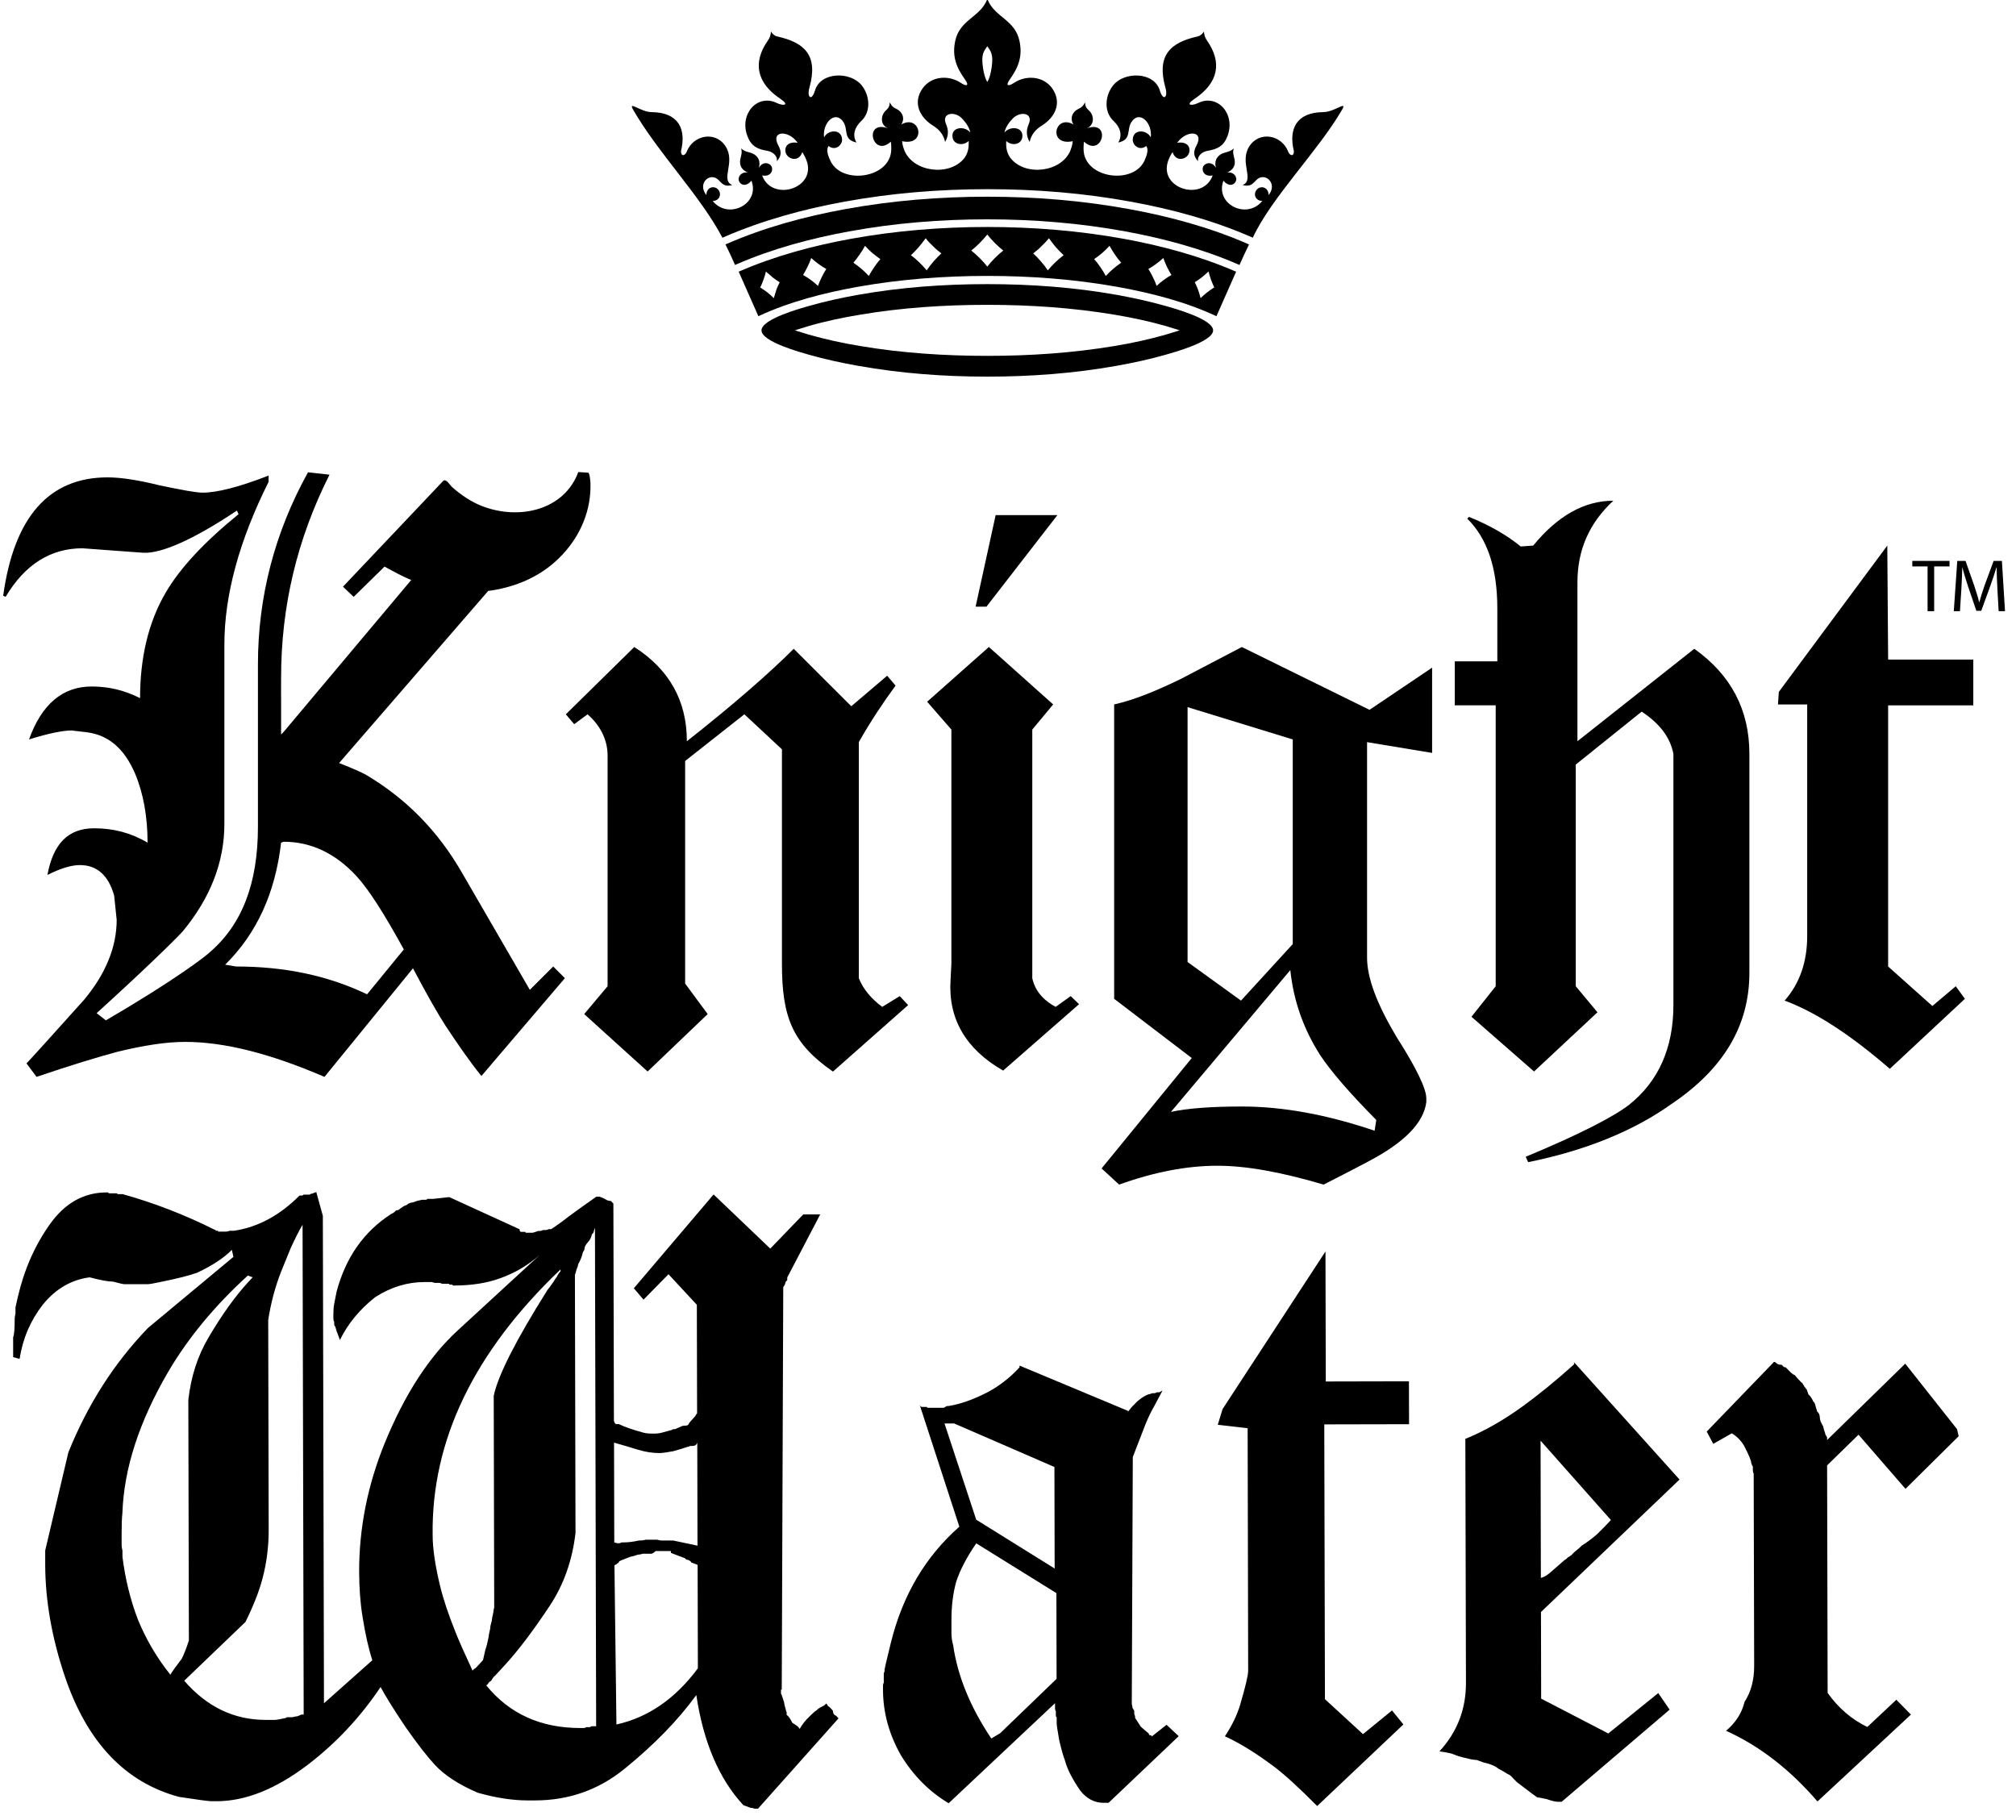
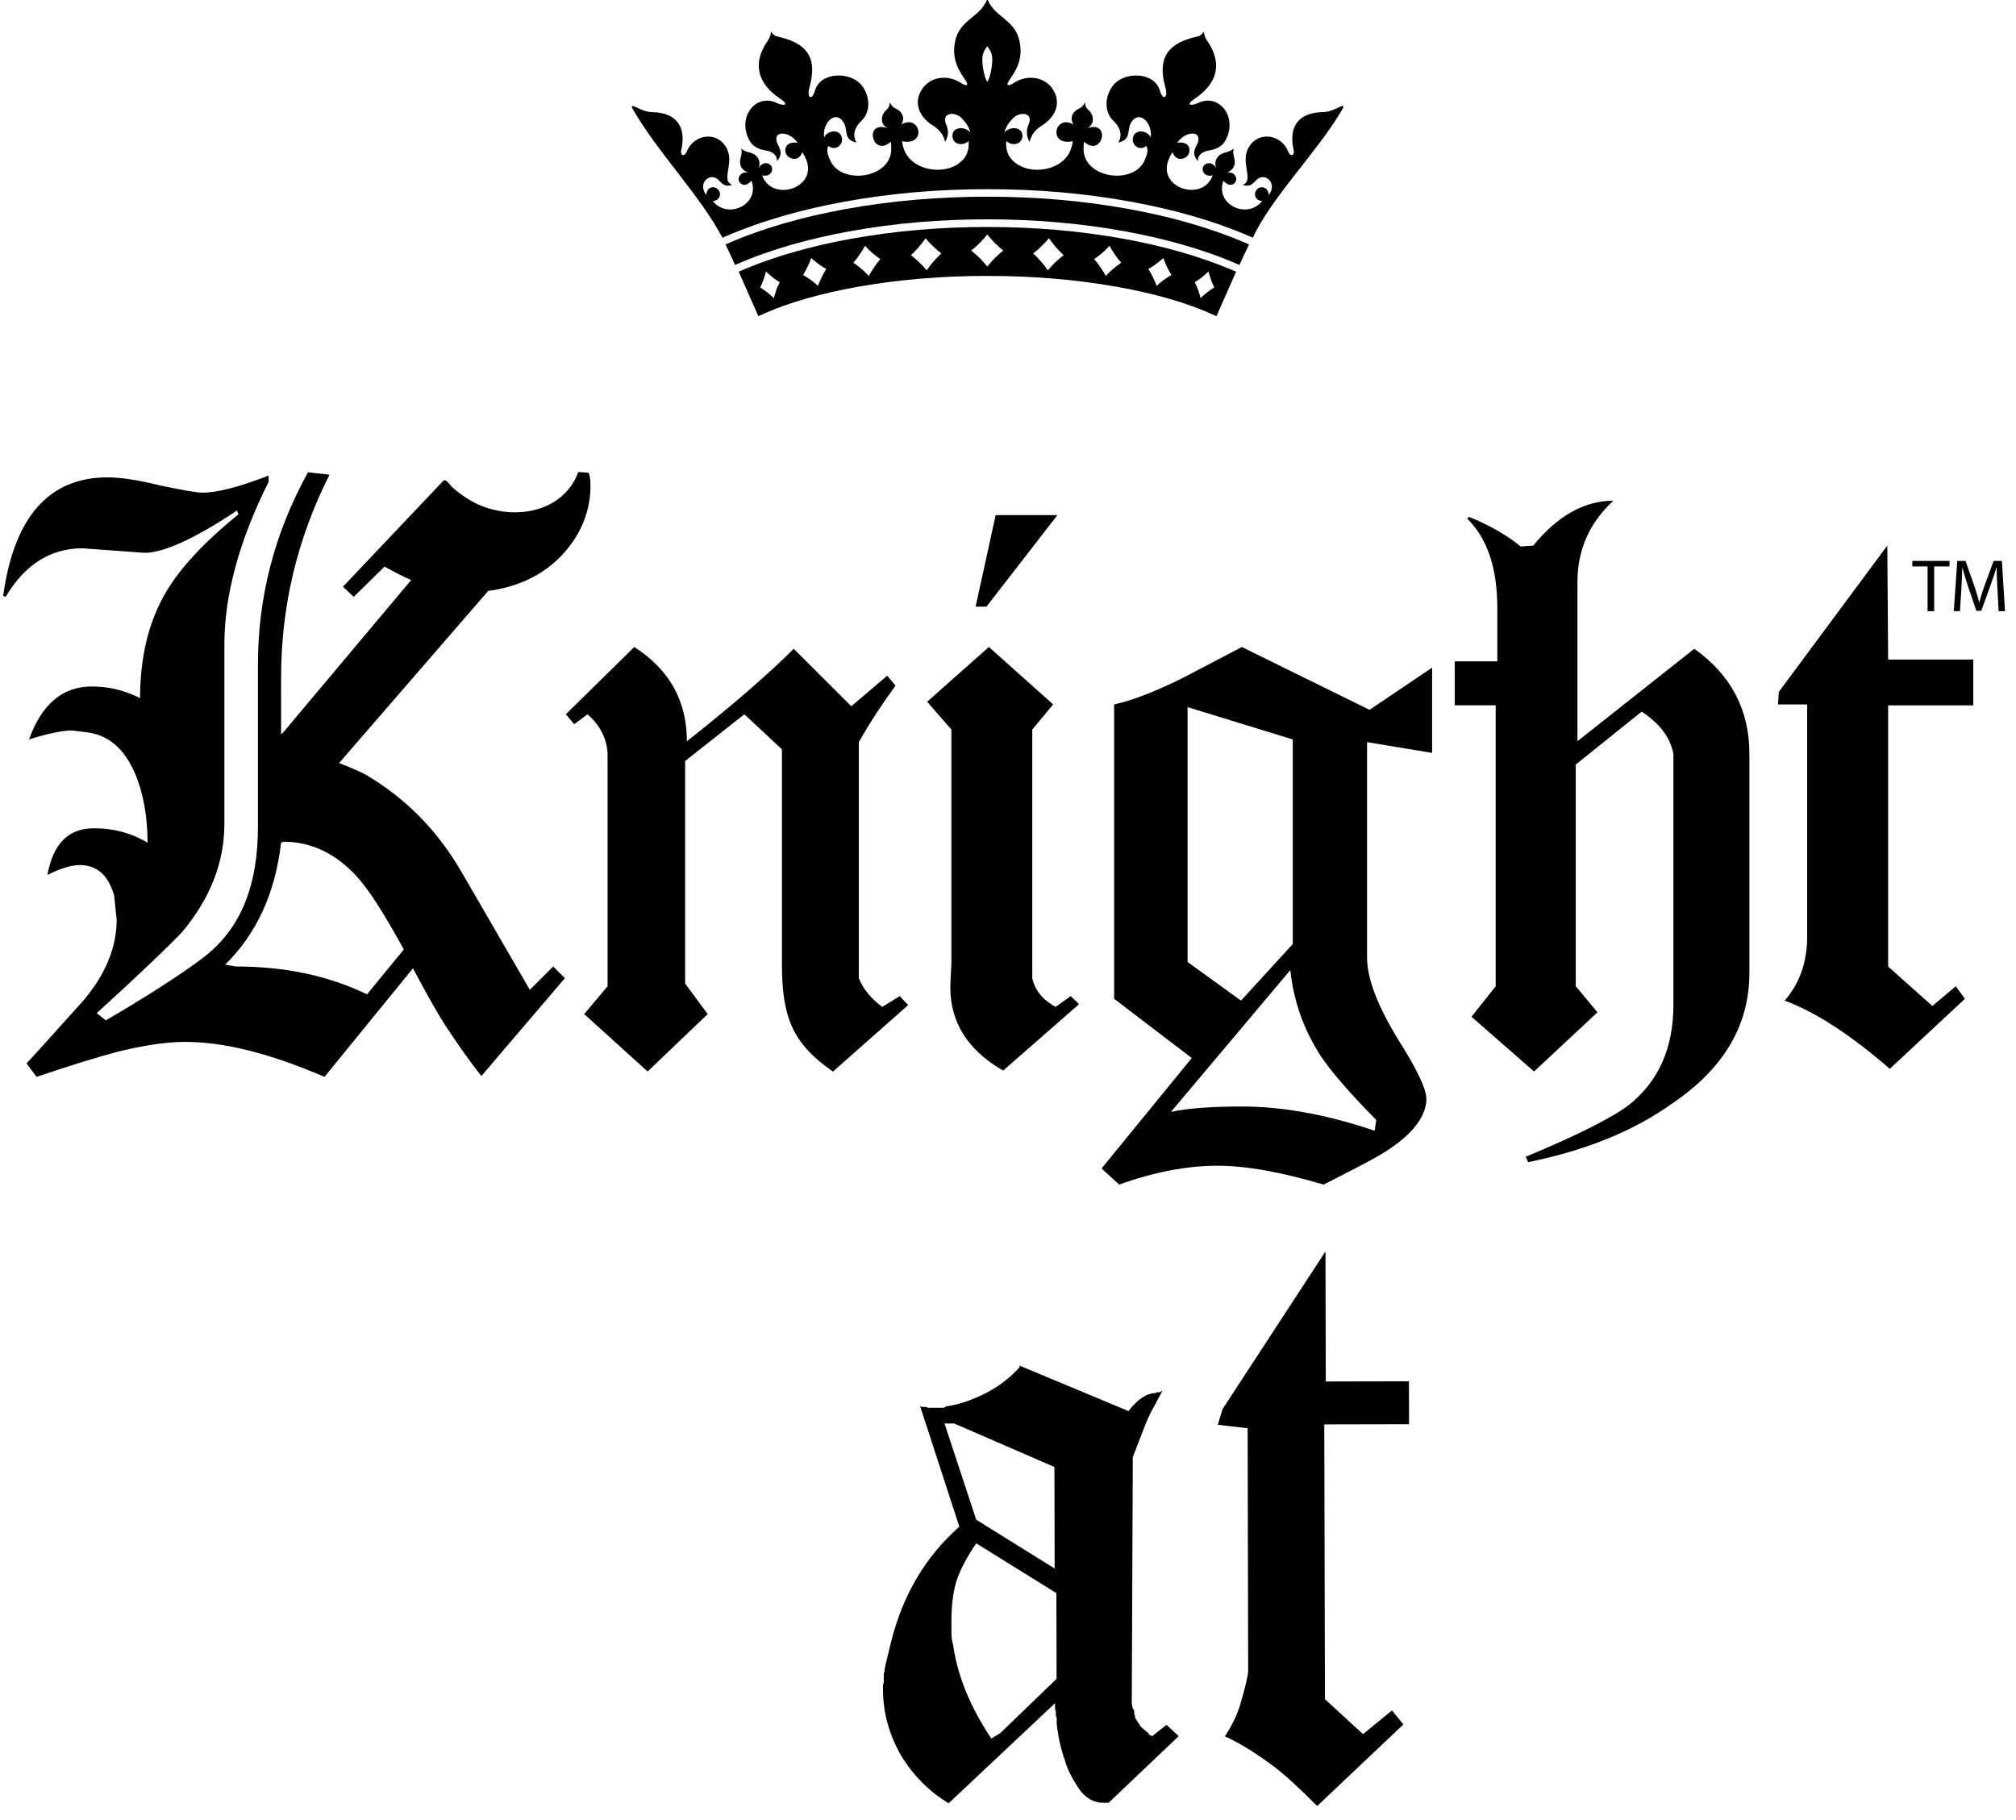
<svg xmlns="http://www.w3.org/2000/svg" width="113" height="102" viewBox="0 0 113 102" fill="none">
-   <path fill-rule="evenodd" clip-rule="evenodd" d="M65.324 17.147C64.418 16.889 63.496 16.691 62.571 16.523C60.189 16.101 57.758 15.926 55.34 15.926C52.922 15.926 50.49 16.101 48.109 16.523C47.184 16.688 46.261 16.889 45.356 17.147C44.913 17.274 42.683 17.878 42.683 18.519C42.683 19.159 44.913 19.759 45.356 19.887C46.261 20.145 47.184 20.343 48.109 20.507C50.49 20.933 52.922 21.111 55.34 21.111C57.758 21.111 60.189 20.933 62.571 20.507C63.496 20.343 64.418 20.145 65.324 19.887C65.767 19.759 67.997 19.156 67.997 18.519C67.997 17.881 65.77 17.274 65.324 17.147ZM65.998 18.556C65.783 18.626 65.565 18.693 65.344 18.757C64.408 19.025 63.453 19.23 62.493 19.391C60.136 19.786 57.728 19.947 55.34 19.947C52.952 19.947 50.541 19.79 48.187 19.391C47.227 19.23 46.272 19.025 45.336 18.757C45.118 18.693 44.9 18.626 44.682 18.556L44.561 18.515L44.682 18.475C44.9 18.405 45.118 18.338 45.336 18.274C46.272 18.002 47.227 17.804 48.187 17.643C50.544 17.244 52.952 17.087 55.34 17.087C57.728 17.087 60.139 17.248 62.493 17.643C63.453 17.804 64.408 18.006 65.344 18.274C65.562 18.338 65.78 18.405 65.998 18.475L66.119 18.515L65.998 18.556Z" fill="black" />
  <path fill-rule="evenodd" clip-rule="evenodd" d="M69.24 15.211C67.269 14.353 65.122 13.776 63.009 13.39C60.487 12.931 57.905 12.723 55.343 12.723C52.781 12.723 50.195 12.931 47.676 13.39C45.563 13.776 43.417 14.353 41.445 15.211L41.405 15.228L42.508 17.723L42.548 17.706C44.259 16.908 46.224 16.409 48.075 16.077C50.463 15.651 52.921 15.466 55.346 15.466C57.771 15.466 60.229 15.651 62.617 16.077C64.468 16.409 66.433 16.908 68.144 17.706L68.184 17.723L69.287 15.228L69.247 15.211H69.24ZM43.518 16.244C43.464 16.402 43.42 16.559 43.373 16.714C43.266 16.603 43.139 16.492 43.008 16.385C42.867 16.281 42.736 16.191 42.612 16.113C42.679 15.986 42.733 15.845 42.79 15.691C42.85 15.533 42.894 15.376 42.931 15.221C43.055 15.332 43.182 15.443 43.31 15.55C43.441 15.654 43.581 15.745 43.705 15.822C43.635 15.949 43.575 16.093 43.514 16.244H43.518ZM46.06 15.53C45.976 15.698 45.909 15.865 45.848 16.026C45.731 15.912 45.59 15.798 45.443 15.688C45.292 15.58 45.148 15.49 45.013 15.413C45.097 15.275 45.181 15.124 45.261 14.96C45.345 14.792 45.416 14.624 45.469 14.463C45.597 14.578 45.738 14.691 45.885 14.802C46.029 14.909 46.17 15 46.315 15.077C46.224 15.215 46.144 15.366 46.06 15.53ZM49.004 14.97C48.887 15.138 48.79 15.305 48.692 15.47C48.575 15.332 48.434 15.198 48.283 15.067C48.129 14.94 47.978 14.826 47.834 14.725C47.951 14.591 48.062 14.443 48.176 14.279C48.297 14.111 48.394 13.944 48.488 13.779C48.612 13.917 48.743 14.051 48.897 14.182C49.051 14.309 49.202 14.423 49.346 14.524C49.229 14.658 49.115 14.806 49.004 14.97ZM52.331 14.648C52.187 14.816 52.056 14.987 51.942 15.154C51.818 15 51.674 14.849 51.52 14.698C51.369 14.551 51.214 14.42 51.06 14.306C51.198 14.175 51.345 14.024 51.489 13.86C51.63 13.692 51.768 13.521 51.885 13.353C52.002 13.508 52.15 13.662 52.308 13.809C52.452 13.957 52.613 14.088 52.764 14.202C52.62 14.336 52.482 14.484 52.331 14.648ZM55.765 14.463C55.608 14.621 55.464 14.782 55.339 14.943C55.212 14.782 55.071 14.621 54.91 14.463C54.756 14.309 54.595 14.168 54.441 14.044C54.598 13.92 54.756 13.779 54.91 13.625C55.068 13.467 55.212 13.303 55.339 13.146C55.464 13.303 55.608 13.467 55.765 13.625C55.923 13.779 56.081 13.92 56.235 14.044C56.077 14.168 55.92 14.309 55.765 14.463ZM59.159 14.698C58.998 14.849 58.854 15.003 58.733 15.154C58.619 14.987 58.489 14.816 58.341 14.648C58.197 14.484 58.056 14.333 57.912 14.202C58.066 14.088 58.224 13.957 58.368 13.809C58.529 13.659 58.673 13.504 58.794 13.353C58.908 13.521 59.045 13.692 59.186 13.86C59.334 14.024 59.478 14.175 59.619 14.306C59.464 14.42 59.307 14.551 59.159 14.698ZM62.396 15.067C62.241 15.198 62.104 15.335 61.983 15.47C61.892 15.305 61.792 15.138 61.675 14.97C61.564 14.806 61.45 14.658 61.329 14.524C61.473 14.423 61.628 14.313 61.779 14.182C61.933 14.051 62.064 13.914 62.191 13.779C62.282 13.944 62.382 14.111 62.499 14.279C62.61 14.443 62.724 14.594 62.845 14.725C62.701 14.826 62.55 14.936 62.396 15.067ZM65.236 15.688C65.089 15.795 64.948 15.909 64.83 16.026C64.777 15.865 64.706 15.698 64.619 15.53C64.539 15.366 64.455 15.215 64.368 15.077C64.512 15 64.649 14.906 64.793 14.802C64.941 14.695 65.079 14.581 65.206 14.463C65.263 14.624 65.33 14.792 65.411 14.96C65.491 15.124 65.575 15.275 65.662 15.413C65.525 15.49 65.38 15.584 65.236 15.688ZM67.668 16.382C67.533 16.489 67.409 16.6 67.295 16.71C67.255 16.556 67.208 16.399 67.154 16.241C67.094 16.087 67.03 15.946 66.97 15.818C67.094 15.741 67.228 15.651 67.362 15.547C67.497 15.439 67.621 15.329 67.741 15.218C67.782 15.372 67.822 15.53 67.882 15.688C67.943 15.842 67.996 15.983 68.06 16.11C67.939 16.187 67.808 16.278 67.668 16.382Z" fill="black" />
  <path fill-rule="evenodd" clip-rule="evenodd" d="M70.012 13.702L69.992 13.743C69.818 14.095 69.65 14.454 69.492 14.816L69.476 14.853L69.405 14.822C67.393 13.947 65.233 13.367 63.08 12.971C60.531 12.505 57.925 12.294 55.337 12.294C52.747 12.294 50.142 12.502 47.593 12.971C45.44 13.364 43.28 13.944 41.268 14.822L41.201 14.853L41.184 14.816C41.026 14.454 40.859 14.095 40.684 13.743L40.664 13.702L40.761 13.659C42.864 12.743 45.111 12.136 47.365 11.724C49.991 11.244 52.667 11.026 55.337 11.026C58.006 11.026 60.682 11.241 63.308 11.724C65.562 12.136 67.805 12.743 69.912 13.659L70.009 13.702H70.012Z" fill="black" />
  <path fill-rule="evenodd" clip-rule="evenodd" d="M74.167 6.285C72.692 6.298 72.209 7.2 72.527 8.482C72.52 8.807 72.286 8.71 72.212 8.515C71.853 7.559 70.582 7.311 70.015 8.22C69.459 9.115 70.341 10.085 69.65 10.373C70.022 10.46 70.153 10.38 70.398 10.115C70.87 9.592 71.648 10.266 71.109 10.936C71.102 10.487 70.669 10.38 70.448 10.624C70.23 10.869 70.361 11.258 70.753 11.265C69.871 12.342 68.084 11.436 68.576 10.125C68.855 10.477 69.177 10.39 69.274 10.152C69.368 9.927 69.153 9.608 68.761 9.672C69.013 9.588 69.177 9.407 69.21 9.162C69.247 8.864 69.046 8.636 69.153 8.321C68.878 8.585 68.57 8.492 68.315 8.733C68.013 9.015 68.154 9.387 68.161 9.41C67.912 9.008 67.557 9.142 67.453 9.313C67.326 9.535 67.483 9.934 67.973 9.833C67.419 11.352 64.867 10.551 65.498 8.958C65.595 8.71 65.722 8.528 65.722 8.528C65.92 9.122 66.558 8.931 66.658 8.545C66.739 8.247 66.544 7.911 65.981 8.005C66.504 7.264 67.53 7.311 67.057 8.173C66.883 8.495 66.883 8.743 67.154 9.038C67.097 8.713 67.413 8.498 67.698 8.451C68.245 8.361 68.59 8.186 68.801 7.633C69.274 6.385 68.238 5.252 67.168 5.768C66.782 5.956 66.403 5.903 66.96 5.537C68.288 4.652 68.523 3.498 67.644 2.257C67.544 2.116 67.49 1.942 67.483 1.767C67.393 1.902 67.289 2.006 67.134 2.042C65.609 2.381 64.81 3.085 65.327 4.927C65.478 5.463 65.196 5.691 65.011 5.074C64.7 4.018 63.033 3.998 62.406 4.769C61.94 5.339 61.852 6.255 62.416 6.781C62.755 7.096 62.946 7.546 62.681 7.989C63.455 7.821 63.13 7.284 63.419 6.842C63.865 6.147 64.609 6.885 64.502 7.703C64.304 7.278 63.523 7.197 63.492 7.814C63.475 8.133 63.865 8.485 64.25 8.183C64.411 8.414 64.25 8.777 64.146 9.015C63.509 10.373 60.776 10.001 60.736 8.388C60.729 8.139 60.759 7.942 60.759 7.942C61.795 8.877 62.322 6.691 60.91 7.194C61.346 7.023 61.349 6.486 61.044 6.198C60.876 6.04 60.843 5.993 60.813 5.738C60.722 5.936 60.632 6.017 60.454 6.1C60.115 6.255 59.944 6.634 60.172 6.979C59.102 6.365 58.72 8.21 60.125 7.915C60.125 7.915 60.125 8.109 60.011 8.404C59.528 9.655 57.489 9.9 56.664 8.887C56.47 8.653 56.369 8.334 56.403 7.901C56.688 8.186 57.238 8.129 57.301 7.693C57.385 7.117 56.637 7.033 56.299 7.428C56.376 7.11 56.55 6.865 56.775 6.634C57.187 6.218 57.939 6.318 57.66 6.962C57.513 7.304 57.519 7.623 57.714 7.955C57.801 7.542 58.049 7.254 58.395 7.039C59.149 6.573 59.535 5.762 58.985 4.963C58.489 4.259 57.513 4.192 56.832 4.648C56.503 4.866 56.349 4.802 56.6 4.454C57.087 3.773 57.322 3.156 57.147 2.311C56.899 1.103 55.772 0.976 55.366 0H55.319C54.917 0.976 53.783 1.107 53.538 2.311C53.364 3.156 53.599 3.773 54.089 4.454C54.34 4.802 54.182 4.866 53.861 4.648C53.18 4.192 52.2 4.256 51.707 4.963C51.151 5.758 51.543 6.573 52.294 7.039C52.64 7.254 52.888 7.542 52.975 7.955C53.17 7.62 53.176 7.304 53.029 6.962C52.75 6.318 53.508 6.214 53.914 6.634C54.136 6.865 54.313 7.11 54.39 7.428C54.055 7.033 53.307 7.117 53.391 7.693C53.455 8.129 54.011 8.186 54.293 7.901C54.323 8.334 54.223 8.653 54.032 8.887C53.206 9.9 51.164 9.655 50.681 8.404C50.567 8.113 50.567 7.915 50.567 7.915C51.969 8.21 51.59 6.365 50.517 6.979C50.745 6.637 50.577 6.255 50.239 6.1C50.054 6.017 49.97 5.936 49.876 5.738C49.846 5.993 49.813 6.04 49.648 6.198C49.343 6.486 49.343 7.023 49.779 7.194C48.367 6.691 48.9 8.877 49.933 7.942C49.933 7.942 49.964 8.139 49.957 8.388C49.916 10.001 47.18 10.376 46.546 9.015C46.435 8.78 46.281 8.414 46.442 8.183C46.824 8.485 47.214 8.133 47.2 7.814C47.17 7.197 46.388 7.274 46.191 7.703C46.083 6.885 46.824 6.151 47.274 6.842C47.562 7.284 47.237 7.821 48.008 7.989C47.743 7.546 47.938 7.096 48.277 6.781C48.84 6.255 48.756 5.339 48.287 4.769C47.656 3.998 45.993 4.018 45.681 5.074C45.496 5.695 45.218 5.463 45.366 4.927C45.885 3.085 45.084 2.381 43.561 2.042C43.407 2.009 43.3 1.902 43.212 1.767C43.206 1.942 43.152 2.116 43.051 2.257C42.173 3.498 42.408 4.652 43.739 5.537C44.289 5.903 43.913 5.953 43.528 5.768C42.458 5.252 41.422 6.385 41.895 7.633C42.106 8.19 42.451 8.364 42.998 8.451C43.283 8.498 43.595 8.713 43.541 9.038C43.809 8.743 43.809 8.495 43.635 8.173C43.162 7.311 44.192 7.264 44.712 8.005C44.151 7.911 43.957 8.247 44.034 8.545C44.138 8.928 44.772 9.122 44.97 8.528C44.97 8.528 45.094 8.706 45.194 8.958C45.825 10.551 43.273 11.356 42.719 9.833C43.209 9.934 43.367 9.535 43.236 9.313C43.135 9.142 42.776 9.005 42.532 9.41C42.538 9.387 42.679 9.018 42.381 8.733C42.123 8.488 41.814 8.582 41.542 8.321C41.646 8.632 41.445 8.864 41.485 9.162C41.516 9.407 41.683 9.588 41.935 9.672C41.542 9.608 41.328 9.927 41.422 10.152C41.519 10.39 41.837 10.477 42.119 10.125C42.615 11.436 40.825 12.342 39.946 11.265C40.338 11.258 40.469 10.869 40.251 10.624C40.033 10.38 39.597 10.484 39.594 10.936C39.051 10.266 39.829 9.595 40.301 10.115C40.546 10.383 40.677 10.46 41.046 10.373C40.355 10.088 41.24 9.115 40.681 8.22C40.117 7.314 38.846 7.559 38.487 8.515C38.413 8.71 38.179 8.807 38.169 8.482C38.487 7.197 38.004 6.298 36.525 6.285C35.891 6.278 35.167 5.594 35.502 6.174C36.918 8.612 39.238 10.947 40.493 13.324L40.613 13.274C42.75 12.345 45.02 11.728 47.311 11.309C49.964 10.822 52.663 10.604 55.36 10.604C58.056 10.604 60.756 10.822 63.408 11.309C65.696 11.728 67.969 12.342 70.102 13.271L70.223 13.321C71.253 11.087 73.885 8.458 75.213 6.171C75.552 5.591 74.825 6.278 74.187 6.281L74.167 6.285ZM55.34 4.591C55.168 4.353 55.061 3.709 55.061 3.35C55.061 2.991 55.168 2.827 55.34 2.592C55.511 2.831 55.618 2.995 55.618 3.35C55.618 3.706 55.511 4.353 55.34 4.591Z" fill="black" />
  <path d="M108.413 34.258V31.749H109.274V31.44H107.188V31.749H108.044V34.258H108.413Z" fill="black" />
  <path d="M109.936 33.047C109.959 32.624 109.983 32.151 109.989 31.803H109.996C110.077 32.138 110.191 32.5 110.321 32.896L110.778 34.237H111.053L111.549 32.873C111.69 32.483 111.807 32.131 111.904 31.803H111.918C111.914 32.151 111.938 32.624 111.958 33.02L112.028 34.258H112.384L112.21 31.44H111.747L111.244 32.802C111.12 33.157 111.019 33.466 110.949 33.751H110.935C110.865 33.459 110.767 33.151 110.65 32.802L110.171 31.44H109.708L109.513 34.258H109.859L109.936 33.05V33.047Z" fill="black" />
-   <path d="M17.73 66.826L18.096 68.15L18.159 95.473L20.869 93.062C20.658 92.408 20.473 91.589 20.319 90.61C20.195 89.859 20.135 89.024 20.131 88.108C20.125 85.657 20.604 83.252 21.563 80.894C22.673 78.178 24.028 76.082 25.621 74.606L30.273 70.327C29.609 70.917 28.858 71.36 28.012 71.658C27.288 71.92 26.443 72.054 25.477 72.057H25.387C25.387 72.057 25.373 72.041 25.34 72.007H25.202C25.202 72.007 25.189 71.99 25.158 71.957H24.796C24.766 71.957 24.719 71.94 24.659 71.91H24.387C24.357 71.91 24.297 71.893 24.206 71.863H23.797C22.831 71.863 21.912 72.145 21.037 72.705C20.161 73.392 19.501 74.197 19.051 75.113C19.021 75.015 18.961 74.851 18.87 74.623C18.81 74.395 18.763 74.281 18.733 74.281V74.086C18.703 74.053 18.686 73.989 18.686 73.892V73.694C18.686 73.466 18.699 73.268 18.729 73.104C18.76 72.939 18.803 72.711 18.863 72.416C19.373 70.485 20.396 69.029 21.932 68.043C22.023 68.01 22.113 67.946 22.204 67.845C22.294 67.845 22.368 67.812 22.428 67.748C22.519 67.681 22.593 67.634 22.653 67.6C22.714 67.567 22.761 67.55 22.787 67.55C22.818 67.516 22.864 67.483 22.922 67.453C23.012 67.419 23.072 67.403 23.103 67.403C23.133 67.403 23.237 67.369 23.418 67.302C23.448 67.302 23.525 67.285 23.646 67.252H23.871C23.901 67.252 23.931 67.235 23.961 67.201H24.276L25.182 67.101L29.126 68.905C29.126 69.002 29.156 69.052 29.216 69.052H29.445C29.445 69.083 29.461 69.1 29.488 69.1H29.85C29.88 69.1 29.984 69.066 30.166 68.999H30.256C30.316 68.999 30.377 68.982 30.437 68.949H30.575C30.635 68.949 30.695 68.932 30.756 68.898H30.893C31.044 68.801 31.256 68.653 31.527 68.456C31.95 68.127 32.58 67.668 33.425 67.077H33.606C33.788 67.141 33.925 67.208 34.016 67.272C34.106 67.305 34.183 67.322 34.244 67.319L34.381 67.466L34.411 79.63C34.441 79.761 34.488 79.825 34.549 79.825H34.686C35.018 79.986 35.488 80.15 36.092 80.311C36.212 80.344 36.393 80.358 36.635 80.358C36.816 80.358 36.967 80.341 37.087 80.308C37.087 80.308 37.269 80.257 37.631 80.16C37.661 80.16 37.691 80.143 37.721 80.11H37.812C37.842 80.11 37.889 80.093 37.946 80.059C38.037 80.026 38.11 79.992 38.171 79.962C38.231 79.929 38.305 79.912 38.395 79.912C38.486 79.912 38.546 79.895 38.577 79.862C38.607 79.794 38.65 79.731 38.711 79.664L38.982 79.368C38.982 79.335 39.013 79.288 39.073 79.221L39.059 73.137L37.47 71.424L36.071 72.849L35.528 72.212L39.998 66.953L43.175 69.988L45.026 68.07H45.975L44.127 71.605V71.752C44.097 71.786 44.067 71.819 44.036 71.85C44.036 71.883 44.02 71.93 43.993 71.997C43.963 72.061 43.932 72.111 43.902 72.145V72.292L43.818 94.708H43.775V94.953C43.775 94.886 43.835 95.05 43.956 95.443C43.956 95.507 43.986 95.637 44.047 95.835C44.047 95.869 44.063 95.916 44.093 95.983V96.13C44.154 96.164 44.214 96.228 44.275 96.325C44.335 96.422 44.382 96.506 44.412 96.57C44.472 96.603 44.546 96.65 44.64 96.717C44.731 96.781 44.791 96.848 44.821 96.912C44.972 96.65 45.153 96.419 45.364 96.224C45.425 96.157 45.529 96.06 45.68 95.929C45.74 95.895 45.8 95.849 45.861 95.781C45.951 95.718 46.012 95.684 46.042 95.684C46.072 95.651 46.102 95.634 46.133 95.634C46.193 95.6 46.253 95.553 46.314 95.486C46.374 95.55 46.404 95.6 46.404 95.634C46.434 95.634 46.481 95.668 46.542 95.731L46.679 95.879C46.679 95.912 46.696 95.976 46.726 96.073C46.786 96.137 46.833 96.171 46.864 96.171L47.001 96.318L42.487 101.382H42.306C42.215 101.349 42.138 101.335 42.078 101.335L41.669 101.188C40.307 99.719 39.428 97.66 39.029 95.013C38.006 96.422 36.668 97.797 35.012 99.142C33.566 100.322 31.893 100.916 29.991 100.919H29.582C28.737 100.919 27.801 100.778 26.775 100.487C25.718 100.031 24.917 99.511 24.374 98.924C23.951 98.468 23.404 97.767 22.74 96.818C22.103 95.872 21.634 95.121 21.332 94.564C20.188 96.268 18.82 97.727 17.224 98.941C15.446 100.286 13.756 100.96 12.159 100.963H11.844C11.693 100.963 11.09 100.882 10.033 100.721C7.015 99.91 4.882 97.66 3.634 93.967C2.907 91.811 2.538 89.718 2.534 87.692V86.908L3.832 81.411C4.912 78.728 6.401 76.4 8.296 74.435L13.085 70.451L12.995 70.059C12.542 70.518 11.895 70.944 11.049 71.34C10.597 71.504 9.872 71.685 8.876 71.883C8.574 71.95 8.363 71.984 8.242 71.984H6.975C6.914 71.984 6.703 71.937 6.341 71.839C6.069 71.839 5.633 71.759 5.026 71.598C4 71.732 3.125 72.239 2.404 73.124C1.713 74.009 1.277 75.022 1.099 76.169L0.737 76.072V74.945C0.794 74.848 0.824 74.502 0.824 73.915C0.824 73.848 0.837 73.751 0.868 73.62V73.278L1.002 72.688C1.361 71.149 1.961 69.79 2.803 68.613C3.644 67.433 4.701 66.842 5.969 66.839H6.059C6.059 66.873 6.089 66.889 6.15 66.889H6.559C6.559 66.92 6.589 66.936 6.649 66.936H6.877C8.628 67.423 10.352 68.09 12.042 68.935H12.086V68.986H12.223V69.036H12.676C12.706 69.036 12.783 69.019 12.901 68.986H13.129C14.457 68.784 15.678 68.13 16.791 67.013H16.928C16.959 67.013 16.989 66.997 17.019 66.963H17.334C17.364 66.963 17.395 66.946 17.425 66.913H17.472L17.743 66.812L17.73 66.826ZM33.355 68.801C33.325 68.868 33.294 68.965 33.264 69.096L33.174 69.193C33.144 69.358 33.07 69.505 32.949 69.636C32.858 69.733 32.798 69.834 32.768 69.931C32.768 70.028 32.738 70.112 32.677 70.176C32.617 70.438 32.526 70.666 32.406 70.864C32.406 70.927 32.376 71.028 32.315 71.159C32.285 71.289 32.255 71.387 32.225 71.454L32.258 85.925C32.081 87.461 31.601 88.819 30.82 90C29.887 91.408 29.045 92.522 28.291 93.34L27.747 93.93C27.687 93.964 27.613 94.061 27.523 94.225C27.493 94.225 27.449 94.259 27.389 94.323C27.358 94.39 27.315 94.437 27.255 94.47C28.556 96.07 30.323 96.868 32.557 96.861H32.738C32.768 96.861 32.812 96.845 32.872 96.811H33.053C33.083 96.811 33.113 96.794 33.144 96.761H33.415L33.348 68.801H33.355ZM37.607 86.941H36.745C36.685 87.008 36.611 87.058 36.521 87.092H36.249H36.024C35.934 87.126 35.843 87.142 35.753 87.142C35.572 87.209 35.451 87.243 35.391 87.243C34.847 87.441 34.623 87.538 34.713 87.538C34.623 87.635 34.532 87.702 34.441 87.736L34.552 96.663C36.333 96.268 37.852 95.218 39.117 93.514L39.103 87.726C39.133 87.726 39.013 87.676 38.741 87.578C38.741 87.545 38.711 87.511 38.65 87.481C38.62 87.448 38.573 87.431 38.513 87.431C38.483 87.431 38.436 87.397 38.375 87.334C38.194 87.27 37.936 87.173 37.604 87.042V86.945L37.607 86.941ZM16.965 68.643C16.784 68.939 16.56 69.381 16.291 69.968L15.751 71.293C15.419 72.145 15.181 73.043 15.034 73.993L15.06 85.764C15.06 86.713 14.943 87.629 14.705 88.511C14.524 89.198 14.209 90 13.759 90.915L10.325 94.209C11.596 95.677 13.122 96.409 14.903 96.405H15.399C15.49 96.405 15.684 96.372 15.986 96.305C16.016 96.305 16.046 96.288 16.077 96.254H16.167C16.227 96.254 16.305 96.254 16.392 96.254C16.513 96.221 16.603 96.204 16.663 96.204C16.754 96.171 16.828 96.137 16.888 96.107H17.022L16.959 68.637L16.965 68.643ZM13.893 71.497C12.025 73.201 10.536 75.005 9.423 76.903C7.8 79.687 6.945 82.32 6.861 84.808C6.83 85.07 6.817 85.462 6.817 85.985V86.623C6.817 86.69 6.834 86.787 6.864 86.918V87.26C7.018 88.501 7.307 89.678 7.733 90.788C8.189 91.898 8.792 92.927 9.55 93.873C9.641 93.709 9.852 93.414 10.181 92.988C10.302 92.76 10.436 92.414 10.587 91.958L10.556 78.47C10.704 77.162 11.08 75.998 11.68 74.985C12.431 73.707 13.169 72.678 13.89 71.89L14.162 71.595L13.89 71.497H13.893ZM31.413 71.162C26.564 75.783 24.179 80.743 24.25 86.042C24.25 86.794 24.39 87.743 24.665 88.886C24.846 89.638 25.138 90.503 25.531 91.485C25.712 91.942 26.03 92.663 26.486 93.642L26.577 93.545C26.607 93.545 26.651 93.511 26.711 93.447L27.073 93.055L27.207 92.465C27.268 92.3 27.328 92.072 27.385 91.777C27.385 91.71 27.416 91.549 27.476 91.287C27.476 91.19 27.506 91.043 27.566 90.845C27.566 90.778 27.597 90.617 27.657 90.355C27.657 90.291 27.67 90.208 27.701 90.11V89.916L27.674 78.242C27.912 77.098 28.918 75.116 30.692 72.299C30.752 72.232 30.873 72.071 31.054 71.806C31.084 71.742 31.115 71.692 31.145 71.658C31.205 71.591 31.235 71.544 31.235 71.511C31.265 71.477 31.296 71.43 31.326 71.363C31.386 71.296 31.416 71.266 31.416 71.266V71.169L31.413 71.162ZM34.435 86.458C34.525 86.492 34.616 86.508 34.706 86.505C34.737 86.505 34.783 86.488 34.841 86.455H34.978C35.219 86.455 35.491 86.421 35.793 86.354C35.944 86.354 36.078 86.338 36.199 86.304H36.833C36.923 86.334 37.014 86.351 37.104 86.351H37.738C38.04 86.415 38.493 86.512 39.096 86.639L39.083 80.851C39.053 80.982 38.962 81.049 38.811 81.049H38.674C38.644 81.082 38.597 81.099 38.54 81.099C38.359 81.166 38.087 81.247 37.725 81.347C37.362 81.414 37.108 81.448 36.957 81.448C36.564 81.448 36.159 81.384 35.733 81.253C35.431 81.156 34.992 81.025 34.418 80.864L34.431 86.455L34.435 86.458Z" fill="black" />
  <path d="M57.143 76.544L63.217 79.08V79.13L63.307 79.033C63.368 78.936 63.519 78.771 63.76 78.54C64.032 78.312 64.257 78.178 64.438 78.144C64.468 78.144 64.515 78.127 64.572 78.094H64.709C64.74 78.094 64.787 78.077 64.844 78.043H64.981L65.162 77.943C65.041 78.171 64.877 78.483 64.666 78.875C64.545 79.073 64.394 79.382 64.216 79.808C64.066 80.2 63.827 80.824 63.495 81.672L63.438 95.506C63.468 95.637 63.485 95.718 63.485 95.751C63.516 95.785 63.546 95.832 63.576 95.899V96.046C63.576 96.08 63.593 96.127 63.623 96.194V96.291C63.683 96.388 63.791 96.553 63.941 96.781C63.972 96.814 64.123 96.945 64.394 97.173C64.394 97.237 64.424 97.27 64.485 97.27H64.532C64.532 97.304 64.548 97.321 64.575 97.321L65.387 96.68L66.068 97.317L62.137 101.053H61.865C61.352 101.053 60.913 100.829 60.551 100.369C60.098 99.715 59.81 99.145 59.685 98.655C59.595 98.427 59.488 98.052 59.367 97.528C59.276 97.005 59.229 96.693 59.229 96.596V96.254C59.199 96.254 59.182 96.221 59.182 96.157V95.912C59.152 95.879 59.136 95.832 59.136 95.764V95.469L53.173 101.077C52.086 100.426 51.191 99.527 50.496 98.384C49.829 97.207 49.494 95.983 49.494 94.708V94.463C49.494 94.43 49.507 94.383 49.537 94.316V93.826C49.537 93.793 49.551 93.746 49.581 93.678V93.581C49.581 93.548 49.698 93.041 49.94 92.059C50.597 89.409 51.875 87.246 53.773 85.576L51.539 78.714C51.57 78.811 51.617 78.862 51.677 78.862H51.949C51.949 78.895 51.979 78.909 52.039 78.909H52.673C52.764 78.909 52.837 78.909 52.898 78.909C52.958 78.875 53.018 78.842 53.079 78.811H53.169C53.803 78.711 54.511 78.466 55.295 78.07C55.99 77.708 56.607 77.232 57.147 76.642V76.544H57.143ZM54.722 86.508C54.182 87.293 53.806 88.014 53.595 88.668C53.414 89.322 53.327 90.043 53.33 90.828V91.515C53.33 91.777 53.364 92.005 53.424 92.203C53.669 93.937 54.383 95.684 55.564 97.448L56.06 97.153L59.223 94.104L59.213 89.299L54.725 86.512L54.722 86.508ZM52.941 79.791L54.719 85.184L59.115 87.92L59.102 82.229L53.484 79.791H52.941Z" fill="black" />
  <path d="M74.295 70.129L74.312 77.436L78.973 77.426L78.98 79.831L74.228 79.841L74.265 95.245L76.398 97.203L78.024 95.875L78.662 96.66L73.829 101.234C72.829 100.225 72.028 99.49 71.424 99.034C70.425 98.283 69.506 97.713 68.657 97.324C69.05 96.734 69.335 96.147 69.513 95.556C69.811 94.54 69.962 93.903 69.962 93.641L69.932 80.056L68.258 79.864L68.527 78.982L74.302 70.139L74.295 70.129Z" fill="black" />
-   <path d="M88.242 76.373L94.141 82.933L86.374 90.358L86.384 95.214L90.147 97.166L92.948 94.902L93.585 95.831L87.531 100.996H87.35C87.199 100.996 86.988 100.949 86.716 100.852C86.445 100.788 86.264 100.754 86.173 100.754C86.113 100.721 85.764 100.463 85.13 99.973C85.07 99.939 84.979 99.859 84.859 99.728C84.828 99.695 84.781 99.648 84.721 99.581C84.661 99.517 84.584 99.467 84.493 99.433C84.402 99.369 84.235 99.269 83.993 99.141C83.782 98.977 83.51 98.863 83.178 98.799L82.769 98.652C82.679 98.652 82.558 98.635 82.407 98.605C82.286 98.571 82.149 98.541 81.998 98.507C81.847 98.474 81.696 98.427 81.545 98.363C81.424 98.299 81.139 98.232 80.683 98.169C81.676 97.089 82.172 95.811 82.169 94.339L82.135 80.652C83.192 80.223 84.261 79.616 85.345 78.831C86.25 78.174 87.213 77.389 88.236 76.47V76.373H88.242ZM86.351 80.743L86.368 88.443C86.549 88.409 86.76 88.279 87.001 88.051L87.679 87.46C87.739 87.427 87.783 87.393 87.813 87.363C87.873 87.296 87.917 87.266 87.947 87.266C87.977 87.232 88.021 87.199 88.081 87.169C88.142 87.105 88.172 87.071 88.172 87.071C88.202 87.038 88.276 86.974 88.397 86.874C88.517 86.776 88.608 86.692 88.668 86.629C88.94 86.464 89.225 86.25 89.527 85.988C89.829 85.693 90.084 85.431 90.295 85.203L86.347 80.75L86.351 80.743Z" fill="black" />
-   <path d="M99.411 76.347H99.501C99.592 76.445 99.682 76.495 99.773 76.495H99.863C99.894 76.528 99.924 76.559 99.954 76.592C99.984 76.626 100.028 76.642 100.091 76.642C100.273 76.837 100.41 76.968 100.501 77.035C100.591 77.069 100.651 77.115 100.682 77.183C100.742 77.246 100.789 77.296 100.819 77.33C100.849 77.364 100.896 77.41 100.957 77.478C101.017 77.511 101.047 77.541 101.047 77.575C101.077 77.608 101.108 77.655 101.138 77.722C101.198 77.786 101.228 77.837 101.228 77.87C101.228 77.773 101.272 77.87 101.366 78.165C101.456 78.229 101.547 78.36 101.637 78.558C101.698 78.591 101.741 78.688 101.775 78.853C101.775 78.853 101.805 78.95 101.866 79.148C101.896 79.148 101.926 79.181 101.956 79.245C101.986 79.312 102.003 79.376 102.003 79.443C102.003 79.51 102.02 79.59 102.05 79.688C102.11 79.785 102.141 79.852 102.141 79.882C102.171 79.882 102.201 79.963 102.231 80.127C102.291 80.291 102.322 80.389 102.322 80.422C102.352 80.456 102.382 80.503 102.412 80.57V80.717L106.792 76.438L109.696 80.11L109.787 80.503L106.806 83.454L104.173 80.419L102.412 82.139L102.442 94.893C103.046 95.742 103.787 96.379 104.666 96.802L106.292 95.276L107.111 96.107L101.872 100.977C100.33 99.183 98.619 97.861 96.748 97.016C97.291 96.557 97.636 96.017 97.784 95.396C98.146 94.84 98.324 94.169 98.324 93.384L98.297 82.592C98.267 82.558 98.25 82.495 98.25 82.397V82.203C98.22 82.169 98.19 82.106 98.16 82.005C98.16 81.874 98.022 81.549 97.751 81.026C97.57 80.731 97.341 80.503 97.07 80.342L96.03 80.932L95.665 80.244L99.414 76.361L99.411 76.347Z" fill="black" />
  <path d="M30.905 31.668C32.085 30.706 32.883 29.351 33.058 27.895C33.091 27.62 33.105 27.345 33.095 27.067C33.088 26.95 33.058 26.544 32.974 26.494L32.414 26.46C31.636 28.576 29.137 29.18 27.031 28.372C26.411 28.134 25.817 27.728 25.334 27.295C25.203 27.178 25.026 26.832 24.851 26.946L19.224 32.886L19.824 33.456L21.555 31.759C22.048 32.031 22.531 32.295 23.047 32.513L15.917 41.005C15.867 41.055 15.813 41.112 15.756 41.173V39.184C15.756 39.184 15.749 38.614 15.756 37.977C15.756 34.002 16.645 30.23 18.469 26.608L17.265 26.473C15.394 29.844 14.458 33.466 14.458 37.239V46.344C14.458 49.513 13.569 51.827 11.745 53.387C11.604 53.538 9.907 54.879 5.933 57.193L5.417 56.791C8.13 54.326 9.723 52.766 10.236 52.213C11.779 50.352 12.577 48.34 12.577 46.176V36.115C12.577 33.349 13.419 30.28 15.055 27.01V26.658C13.372 27.312 12.154 27.614 11.359 27.614C10.984 27.614 10.189 27.463 8.972 27.211C7.758 26.909 6.775 26.758 6.027 26.758C2.751 26.758 0.785 28.972 0.178 33.399L0.319 33.449C1.396 31.638 2.844 30.733 4.622 30.733L8.036 30.984C9.019 31.034 10.796 30.28 13.278 28.62L13.372 28.821C11.453 30.38 10.095 31.839 9.3 33.197C8.318 34.858 7.851 36.87 7.851 39.134C6.963 38.681 6.074 38.48 5.138 38.48C3.498 38.48 2.331 39.486 1.627 41.448C2.751 41.096 3.545 40.945 4.015 40.945L4.857 41.045C6.074 41.196 6.963 41.951 7.57 43.359C8.036 44.466 8.271 45.774 8.271 47.233C7.335 46.679 6.352 46.428 5.276 46.428C3.827 46.428 2.985 47.283 2.657 49.044C3.358 48.692 3.968 48.49 4.481 48.49C5.417 48.49 6.074 49.044 6.399 50.201L6.54 51.559C6.54 53.068 5.933 54.577 4.716 56.036C3.267 57.646 2.19 58.853 1.486 59.608L2.05 60.362C3.968 59.709 5.464 59.256 6.587 58.954C8.036 58.602 9.3 58.401 10.377 58.401C12.577 58.401 15.149 59.054 18.188 60.362L23.148 54.276C23.942 55.785 24.553 56.841 24.972 57.495C25.673 58.551 26.33 59.507 26.984 60.312L31.663 54.829L31.009 54.175L29.698 55.483L25.908 48.943C24.553 46.579 22.775 44.768 20.482 43.41C20.015 43.171 19.442 42.94 19.006 42.772C21.38 40.032 25.509 35.267 27.363 33.124C28.665 32.953 29.902 32.487 30.905 31.668ZM19.968 49.094C20.669 49.849 21.558 51.257 22.635 53.219L20.575 55.734C18.375 54.678 15.944 54.175 13.231 54.175L12.62 54.074C14.401 52.314 15.428 50.05 15.756 47.233L15.897 47.182C17.44 47.182 18.798 47.836 19.968 49.094Z" fill="black" />
  <path d="M46.683 60.061C44.436 58.502 43.829 57.043 43.829 54.024V42.001L41.723 40.039L38.403 42.655V55.131L39.667 56.842L36.3 60.061L32.745 56.842L34.056 55.282V42.354C34.056 41.498 33.681 40.694 32.933 40.039L32.185 40.593L31.715 40.039L35.552 36.267C37.517 37.524 38.5 39.285 38.5 41.549C41.119 39.486 43.131 37.725 44.49 36.367L47.716 39.587L49.728 37.876L50.198 38.43C49.497 39.386 48.792 40.442 48.138 41.599V54.829C48.373 55.433 48.839 55.986 49.45 56.439L50.432 55.835L50.902 56.339L46.693 60.061H46.683Z" fill="black" />
  <path d="M56.227 60.01C54.121 58.803 53.139 57.092 53.28 54.929L53.327 54.024V40.894L51.968 39.334L55.429 36.266L59.031 39.485L57.861 40.894V54.828C58.002 55.483 58.421 56.036 59.172 56.438L60.014 55.835L60.483 56.287L56.227 60.01ZM55.292 34.005H54.685L55.808 28.874H59.269L55.292 34.005Z" fill="black" />
  <path d="M76.626 41.599V53.672C76.626 54.829 77.186 56.288 78.263 58.099C79.386 59.86 79.947 61.017 79.947 61.57V61.772C79.806 62.928 78.729 64.035 76.717 65.092C76.717 65.092 75.875 65.544 74.192 66.4C71.807 65.695 69.842 65.343 68.249 65.343C66.518 65.343 64.694 65.695 62.729 66.4L61.746 65.494L66.8 59.306L62.45 55.986V39.486C63.574 39.235 64.788 38.732 66.146 38.078C66.428 37.927 67.595 37.323 69.607 36.267L76.764 39.788L80.272 37.424V42.203L76.623 41.599H76.626ZM74.007 59.156C73.072 57.697 72.511 56.137 72.324 54.377L65.633 62.325C66.569 62.124 67.88 62.023 69.611 62.023C71.904 62.023 74.383 62.476 77.049 63.381L77.143 62.778C75.6 61.218 74.571 60.011 74.007 59.156ZM72.461 41.448L66.565 39.637V53.924L69.56 56.087L72.461 52.918V41.448Z" fill="black" />
  <path d="M93.703 61.872C91.597 63.381 88.884 64.488 85.657 65.142L85.517 64.84C88.558 63.582 90.477 62.576 91.319 61.922C92.955 60.614 93.797 58.753 93.797 56.338V42.253C93.609 41.297 93.002 40.542 92.019 39.888L88.324 42.856V55.282L89.541 56.741L85.986 60.061L82.478 56.992L83.836 55.282V39.536H81.543V37.071H83.927V34.103C83.927 31.84 83.367 30.18 82.243 29.073L82.337 28.972C83.461 29.425 84.443 29.978 85.238 30.632L85.939 30.582C87.297 28.922 88.793 28.067 90.43 28.067C89.072 29.324 88.418 30.834 88.418 32.644V41.548L94.967 36.367C97.026 37.826 98.056 39.788 98.056 42.253V54.527C98.056 57.495 96.607 59.91 93.706 61.872H93.703Z" fill="black" />
  <path d="M105.833 39.537V54.175L108.312 56.389L109.623 55.282L110.136 55.986L105.927 59.91C103.774 58.049 101.809 56.741 100.031 56.087C100.873 55.131 101.296 53.924 101.296 52.465V39.486H99.659L99.706 38.782L105.786 30.582L105.833 36.971H110.606V39.537H105.833Z" fill="black" />
</svg>